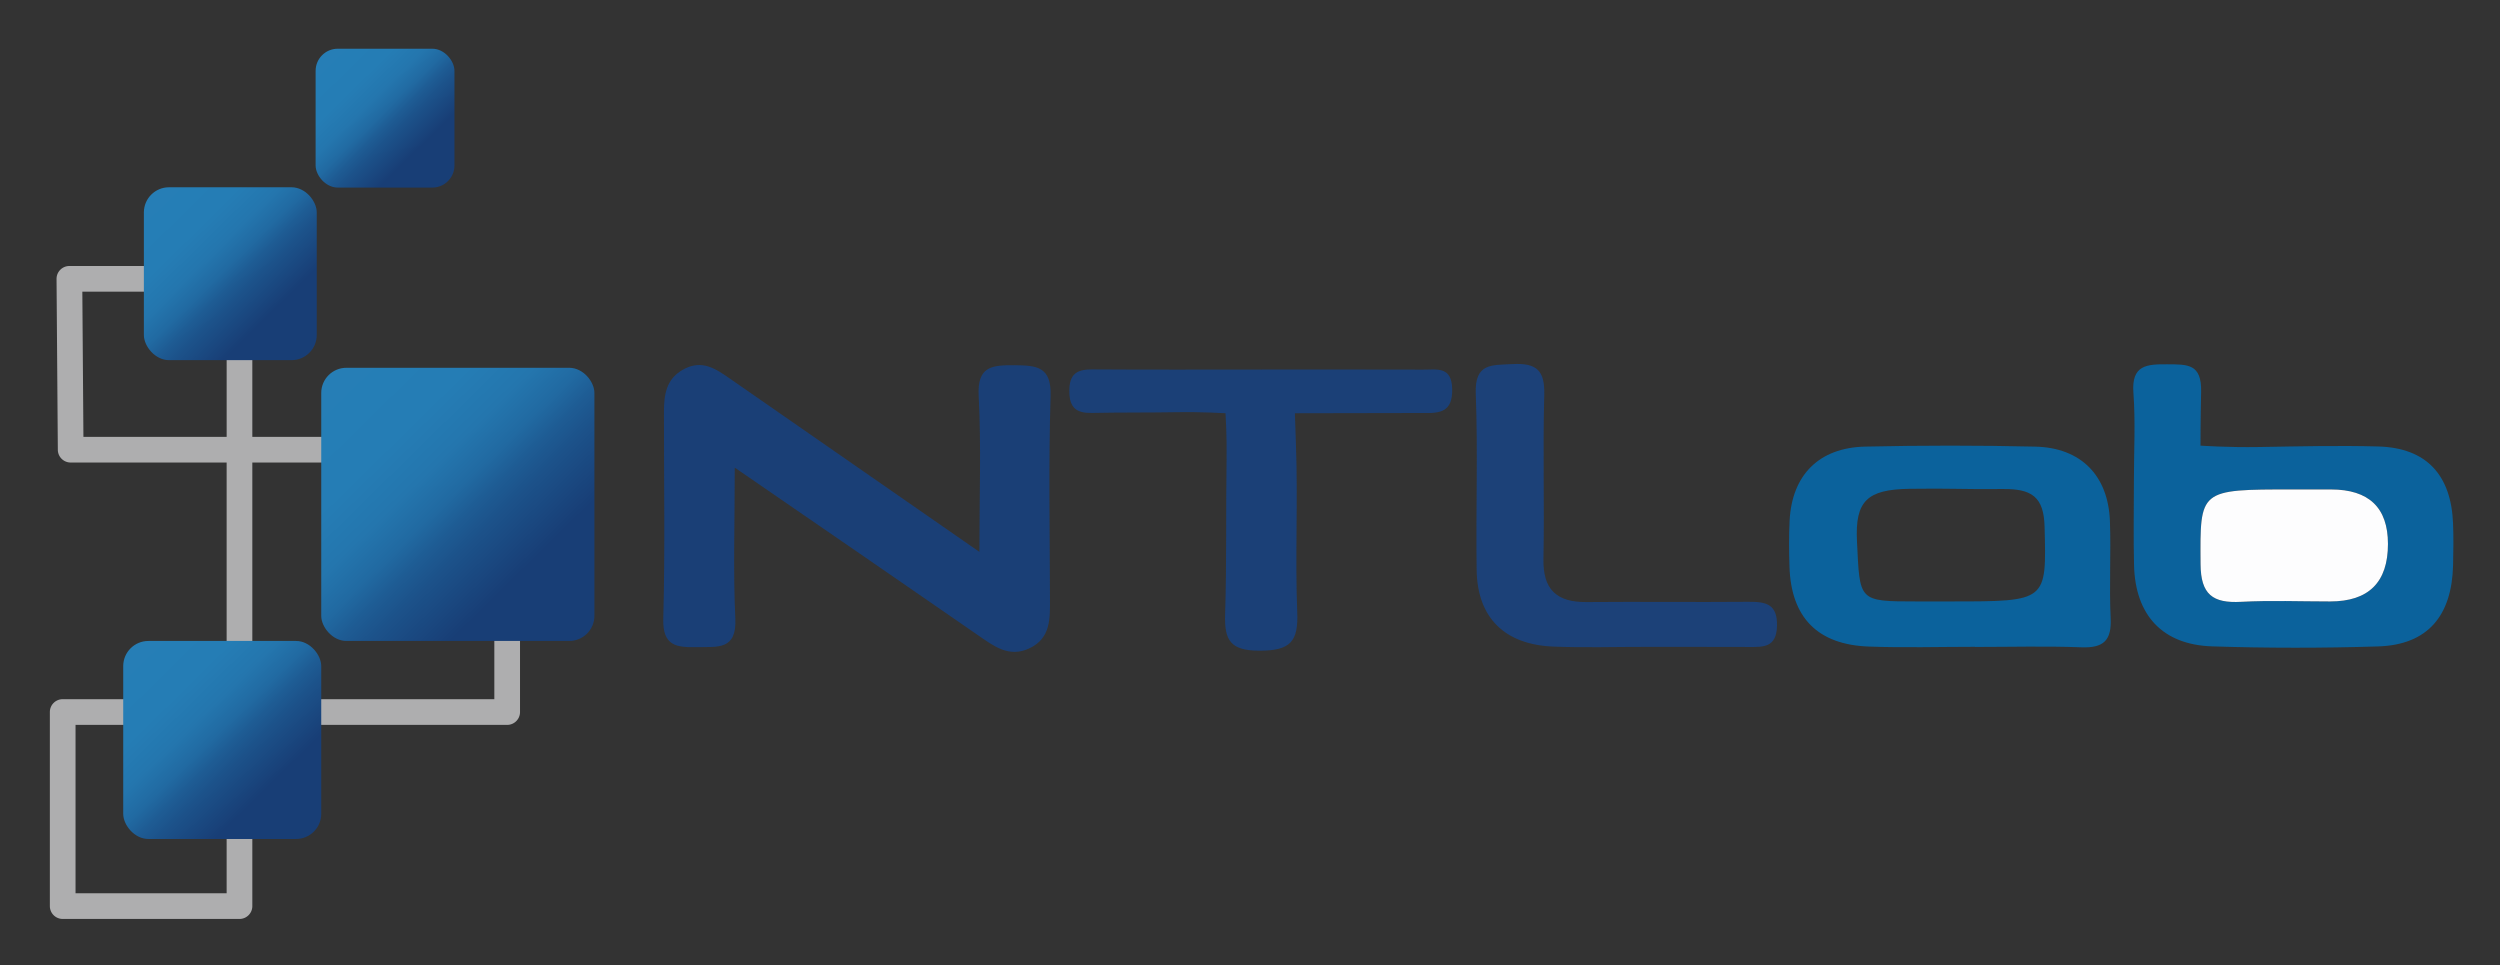
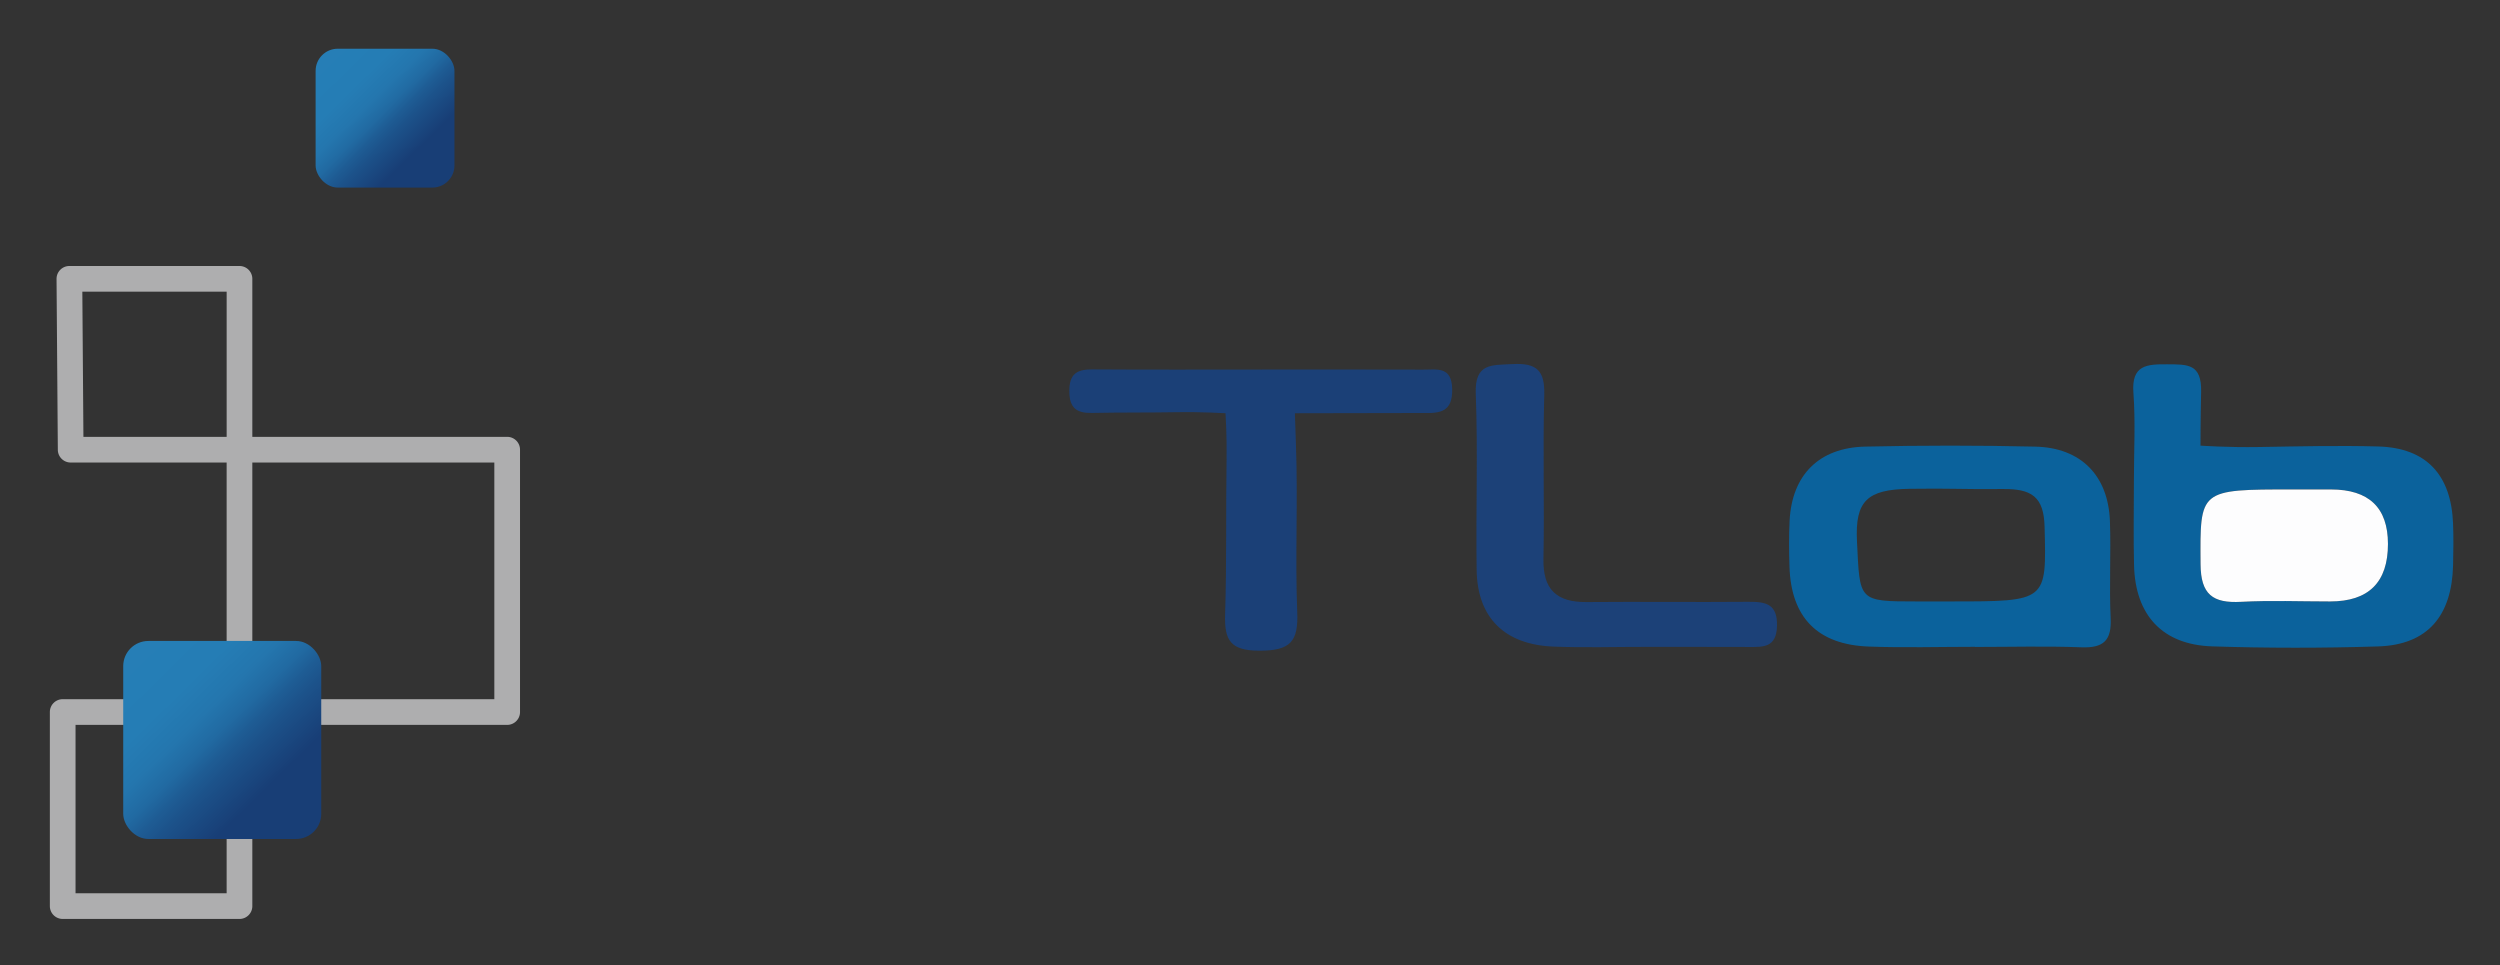
<svg xmlns="http://www.w3.org/2000/svg" xmlns:xlink="http://www.w3.org/1999/xlink" role="img" viewBox="-0.37 -3.12 291.98 112.73">
  <rect x="-0.37" y="-3.12" width="291.98" height="112.73" fill="#333333" stroke="none" />
  <title>NTLAB, UAB (member) logo</title>
  <defs>
    <linearGradient id="a" x1="35.041" x2="70.291" y1="37.394" y2="73.295" gradientUnits="userSpaceOnUse">
      <stop offset="0" stop-color="#267fb7" />
      <stop offset=".301" stop-color="#257db5" />
      <stop offset=".409" stop-color="#2476ae" />
      <stop offset=".487" stop-color="#216aa2" />
      <stop offset=".542" stop-color="#1e5c94" />
      <stop offset=".594" stop-color="#1c528a" />
      <stop offset=".727" stop-color="#183e76" />
      <stop offset=".732" stop-color="#183e76" />
    </linearGradient>
    <linearGradient id="b" x1="12.776" x2="37.777" y1="70.258" y2="95.719" xlink:href="#a" />
    <linearGradient id="c" x1="15.478" x2="37.048" y1="17.592" y2="39.56" xlink:href="#a" />
    <linearGradient id="d" x1="35.803" x2="52.974" y1="1.72" y2="19.208" xlink:href="#a" />
  </defs>
-   <path fill="#1a3f76" d="M118.087 39.536c-2.67-.021-4.336.152-4.155 3.604.304 5.8.083 11.628.083 18.196-10.209-7.091-19.654-13.654-29.102-20.212-1.644-1.141-3.259-2.297-5.436-1.118-2.092 1.133-2.303 3.03-2.304 5.052-.005 8.027.14 16.059-.078 24.08-.087 3.222 1.558 3.368 3.97 3.322 2.384-.046 4.618.362 4.445-3.34-.26-5.535-.067-11.092-.067-17.626 10.081 6.938 19.292 13.254 28.471 19.615 1.802 1.249 3.55 2.578 5.875 1.521 2.615-1.189 2.474-3.579 2.468-5.911-.02-7.863-.169-15.732.073-23.588.106-3.442-1.612-3.575-4.242-3.596z" />
  <path fill="#0b629c" d="M286.124 57.969c-.23-5.6-3.085-8.791-8.747-8.945-4.633-.126-9.286-.013-13.898.065-3.683.063-6.849-.162-6.849-.162s0-3.173.074-6.26c.08-3.327-1.593-3.221-3.934-3.24-2.407-.019-4.213.074-3.975 3.31.252 3.426.057 6.883.058 10.327.001 3.28-.067 6.561.016 9.839.146 5.832 3.321 9.281 9.127 9.469 6.451.209 12.918.208 19.369.006 5.834-.183 8.624-3.603 8.765-9.491.039-1.639.063-3.282-.005-4.919zm-14.355 9.154c-3.466.001-6.94-.145-10.395.044-3.305.181-4.712-.845-4.735-4.396-.056-8.729-.218-8.728 10.774-8.728 1.485 0 2.971-.001 4.456 0q6.651.005 6.655 6.364.004 6.714-6.755 6.716zm-25.716-9.358c-.189-5.334-3.37-8.597-8.711-8.722-6.623-.155-13.255-.151-19.878-.003-5.4.121-8.551 3.331-8.821 8.639-.091 1.801-.073 3.611-.014 5.414.192 5.896 3.274 9.077 9.244 9.299 4.136.154 8.282.03 12.424.03v.016c4.142 0 8.288-.116 12.423.042 2.596.099 3.541-.808 3.418-3.396-.179-3.766.049-7.549-.085-11.319zm-18.55 9.359c-1.326 0-2.651 0-3.977 0-6.94-0-6.67-.013-7.017-7.048-.233-4.712 1.213-6.03 6.117-6.106 4.855-.075 6.116.072 10.927.024 3.32-.033 4.78.87 4.868 4.395.219 8.737.359 8.734-10.917 8.734z" />
  <path fill="#1b4077" d="M165.81 45.114c2.058.051 3.474-.132 3.424-2.8-.05-2.679-1.79-2.258-3.38-2.263-6.28-.022-12.561-.009-18.841-.009-6.611 0-13.222.029-19.833-.018-1.826-.013-2.665.567-2.66 2.534.005 1.957.817 2.587 2.663 2.549 3.304-.068 6.621-.029 9.909-.086 2.923-.05 5.67.122 5.67.122s.166 2.604.124 5.314c-.094 6.038.021 12.109-.171 18.159-.097 3.06.61 4.269 4.065 4.26 3.535-.009 4.494-1.059 4.359-4.452-.259-6.538.094-13.098-.153-19.637-.059-1.557-.123-3.644-.123-3.644" />
  <path fill="#1c4178" d="M203.755 67.167c-6.277.056-12.555-.027-18.833.029-3.516.031-5.101-1.487-5.03-5.051.127-6.379-.083-12.765.095-19.141.078-2.805-.84-3.753-3.671-3.602-2.465.131-4.464-.143-4.328 3.447.26 6.862-.002 13.742.103 20.613.084 5.559 3.259 8.705 8.963 8.934 3.628.146 7.268.027 10.902.033 3.965.006 7.93-.005 11.895.012 1.726.007 3.243.084 3.318-2.423.079-2.656-1.352-2.87-3.413-2.851z" />
  <path fill="#fdfdfe" d="M271.869 54.044c-1.485-.001-2.971-0-4.456-0-10.992 0-10.83-.001-10.774 8.728.023 3.551 1.43 4.577 4.735 4.396 3.455-.189 6.929-.043 10.395-.044q6.759-.001 6.755-6.716-.004-6.359-6.655-6.364z" />
  <path fill="#aeaeaf" d="M27.6 104.205H6.953c-.829 0-1.5-.671-1.5-1.5V80.04c0-.829.671-1.5 1.5-1.5h19.147V50.9H7.884c-.824 0-1.494-.665-1.5-1.489l-.15-19.953a1.5 1.5 0 0 1 .436-1.068c.281-.284.665-.443 1.064-.443h19.866c.829 0 1.5.671 1.5 1.5V47.9h29.764c.829 0 1.5.671 1.5 1.5v30.641c0 .829-.671 1.5-1.5 1.5H29.1v21.165c0 .829-.671 1.5-1.5 1.5zm-19.147-3h17.647V81.54H8.453v19.665zm20.647-22.665h28.264V50.9H29.1v27.641zM9.373 47.899h16.728V30.947H9.246l.127 16.953z" />
-   <rect width="31.904" height="31.904" x="37.148" y="39.835" fill="url(#a)" rx="2.937" ry="2.937" style="isolation:isolate" />
  <rect width="23.127" height="23.127" x="14.021" y="71.739" fill="url(#b)" rx="2.937" ry="2.937" style="isolation:isolate" />
-   <rect width="20.19" height="20.19" x="16.433" y="18.752" fill="url(#c)" rx="2.937" ry="2.937" style="isolation:isolate" />
  <rect width="16.217" height="16.217" x="36.491" y="2.571" fill="url(#d)" rx="2.585" ry="2.585" style="isolation:isolate" />
</svg>